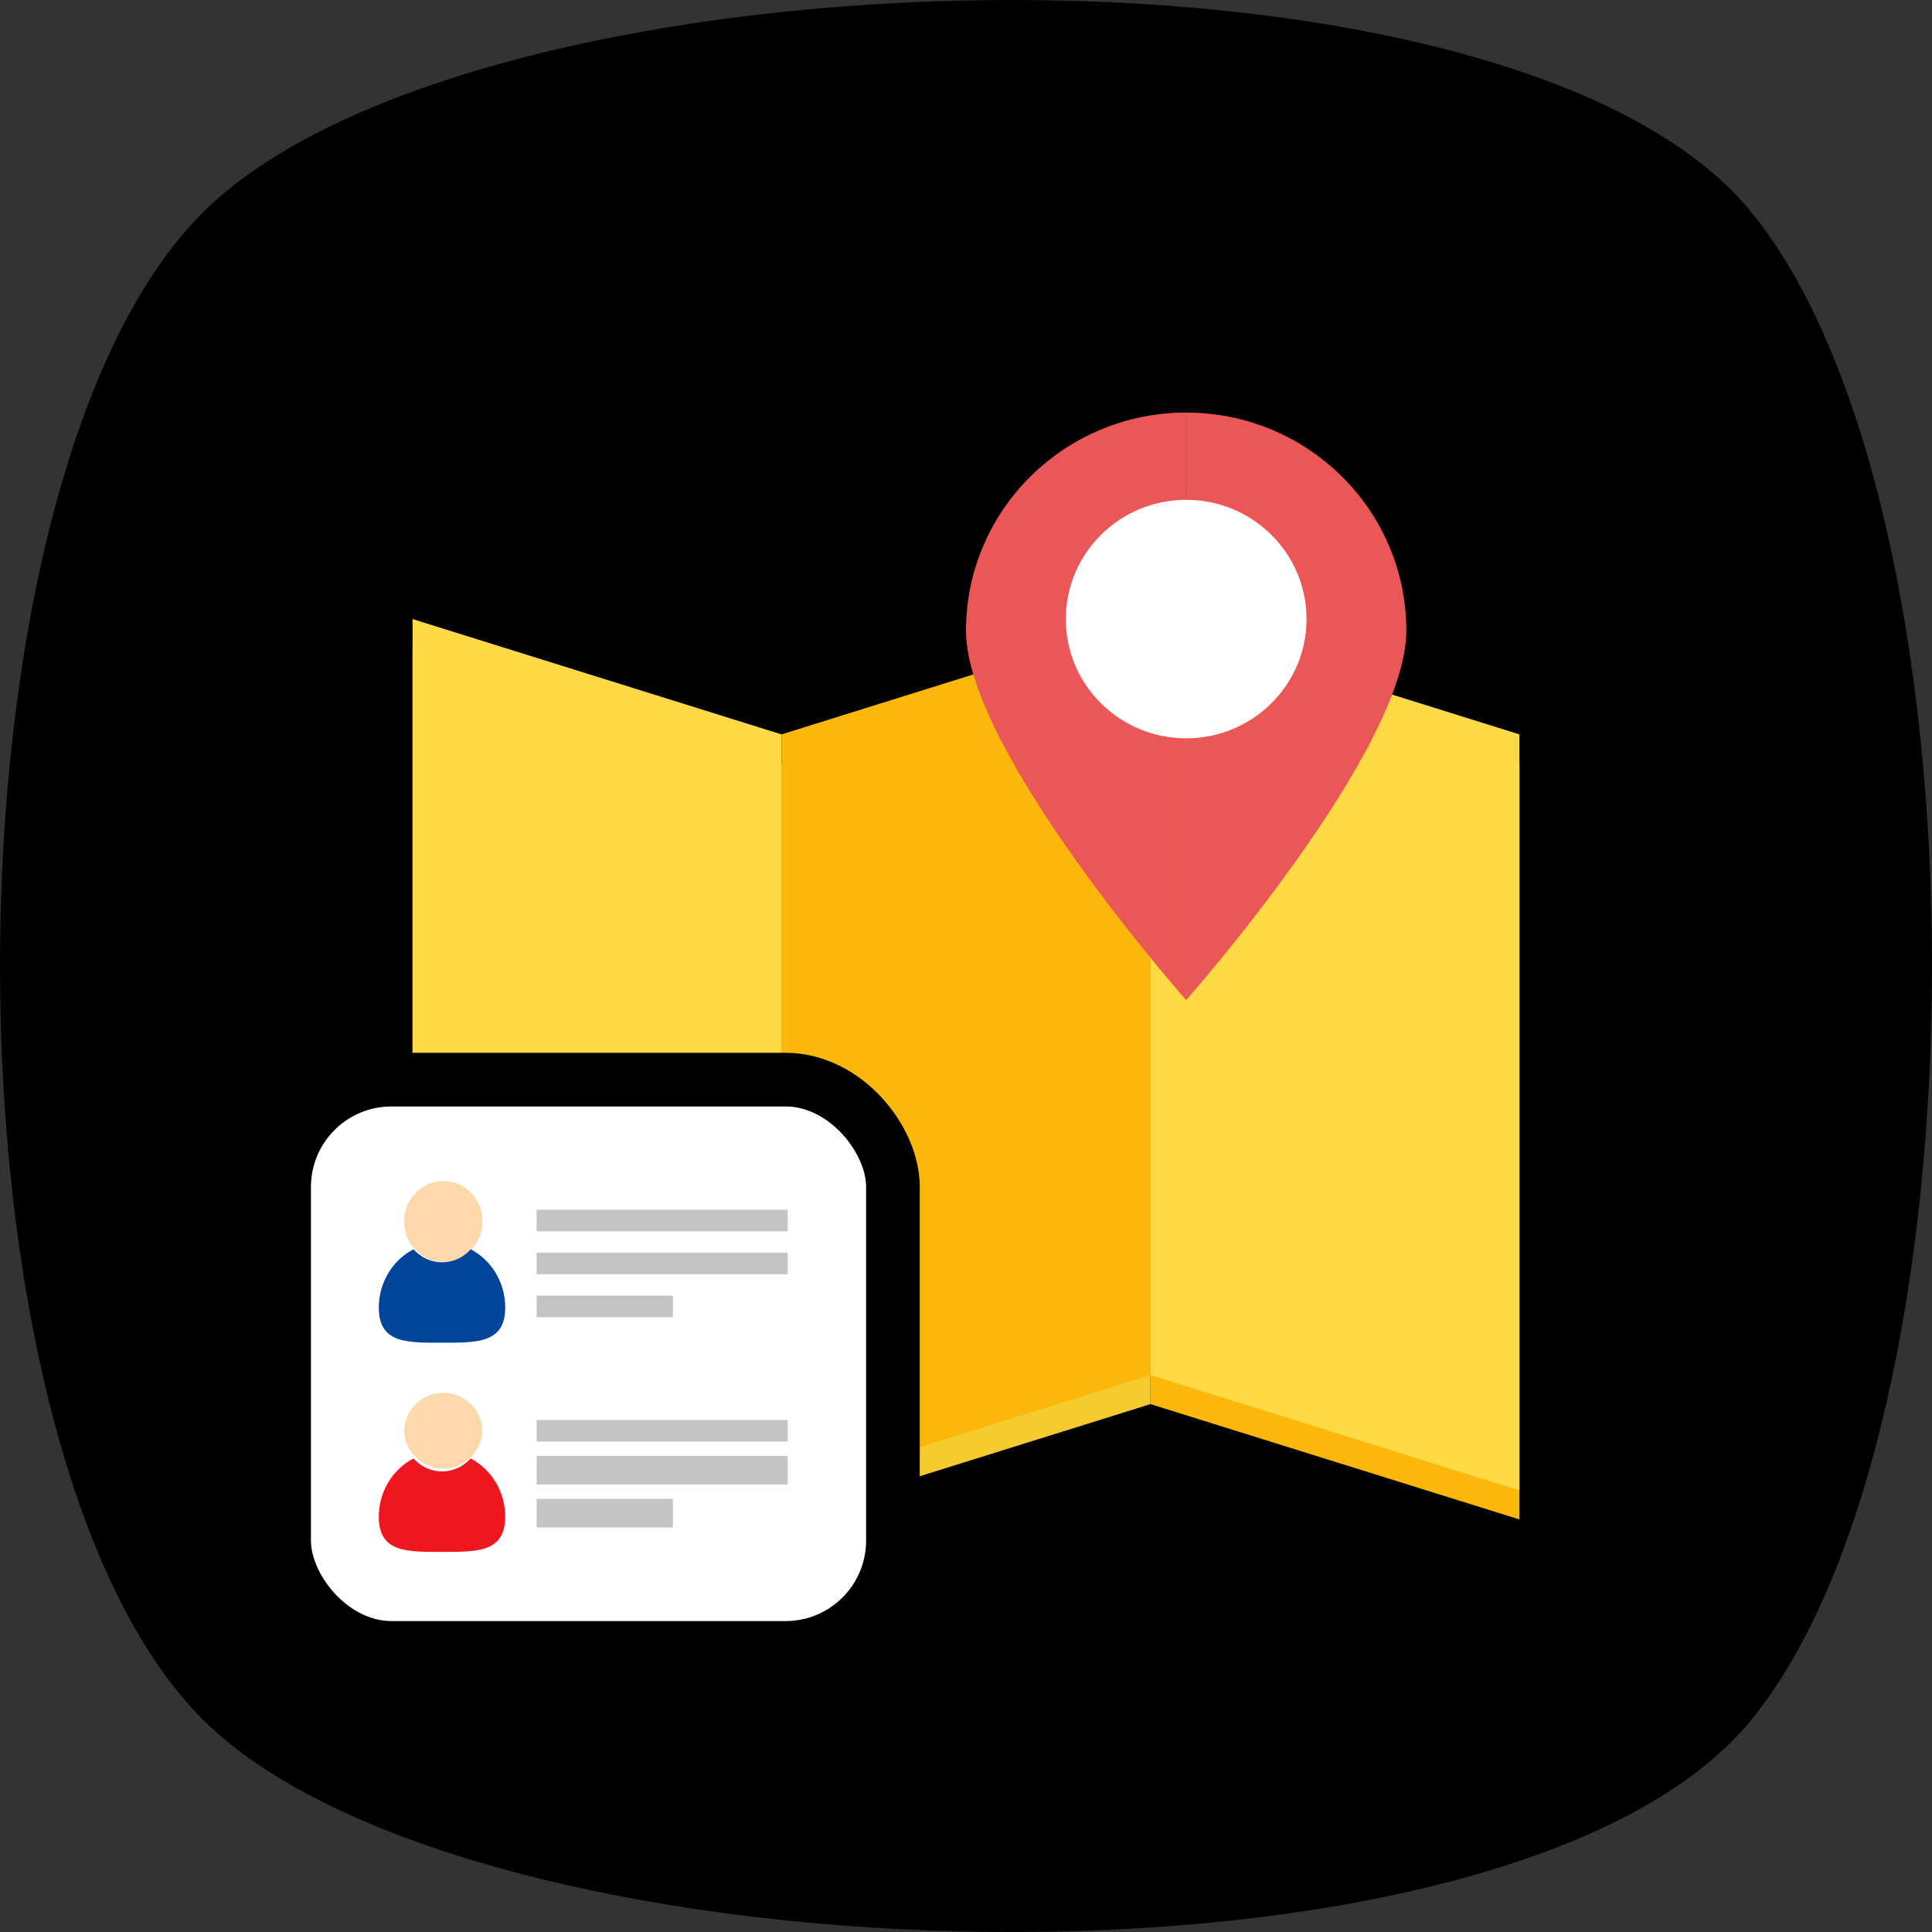
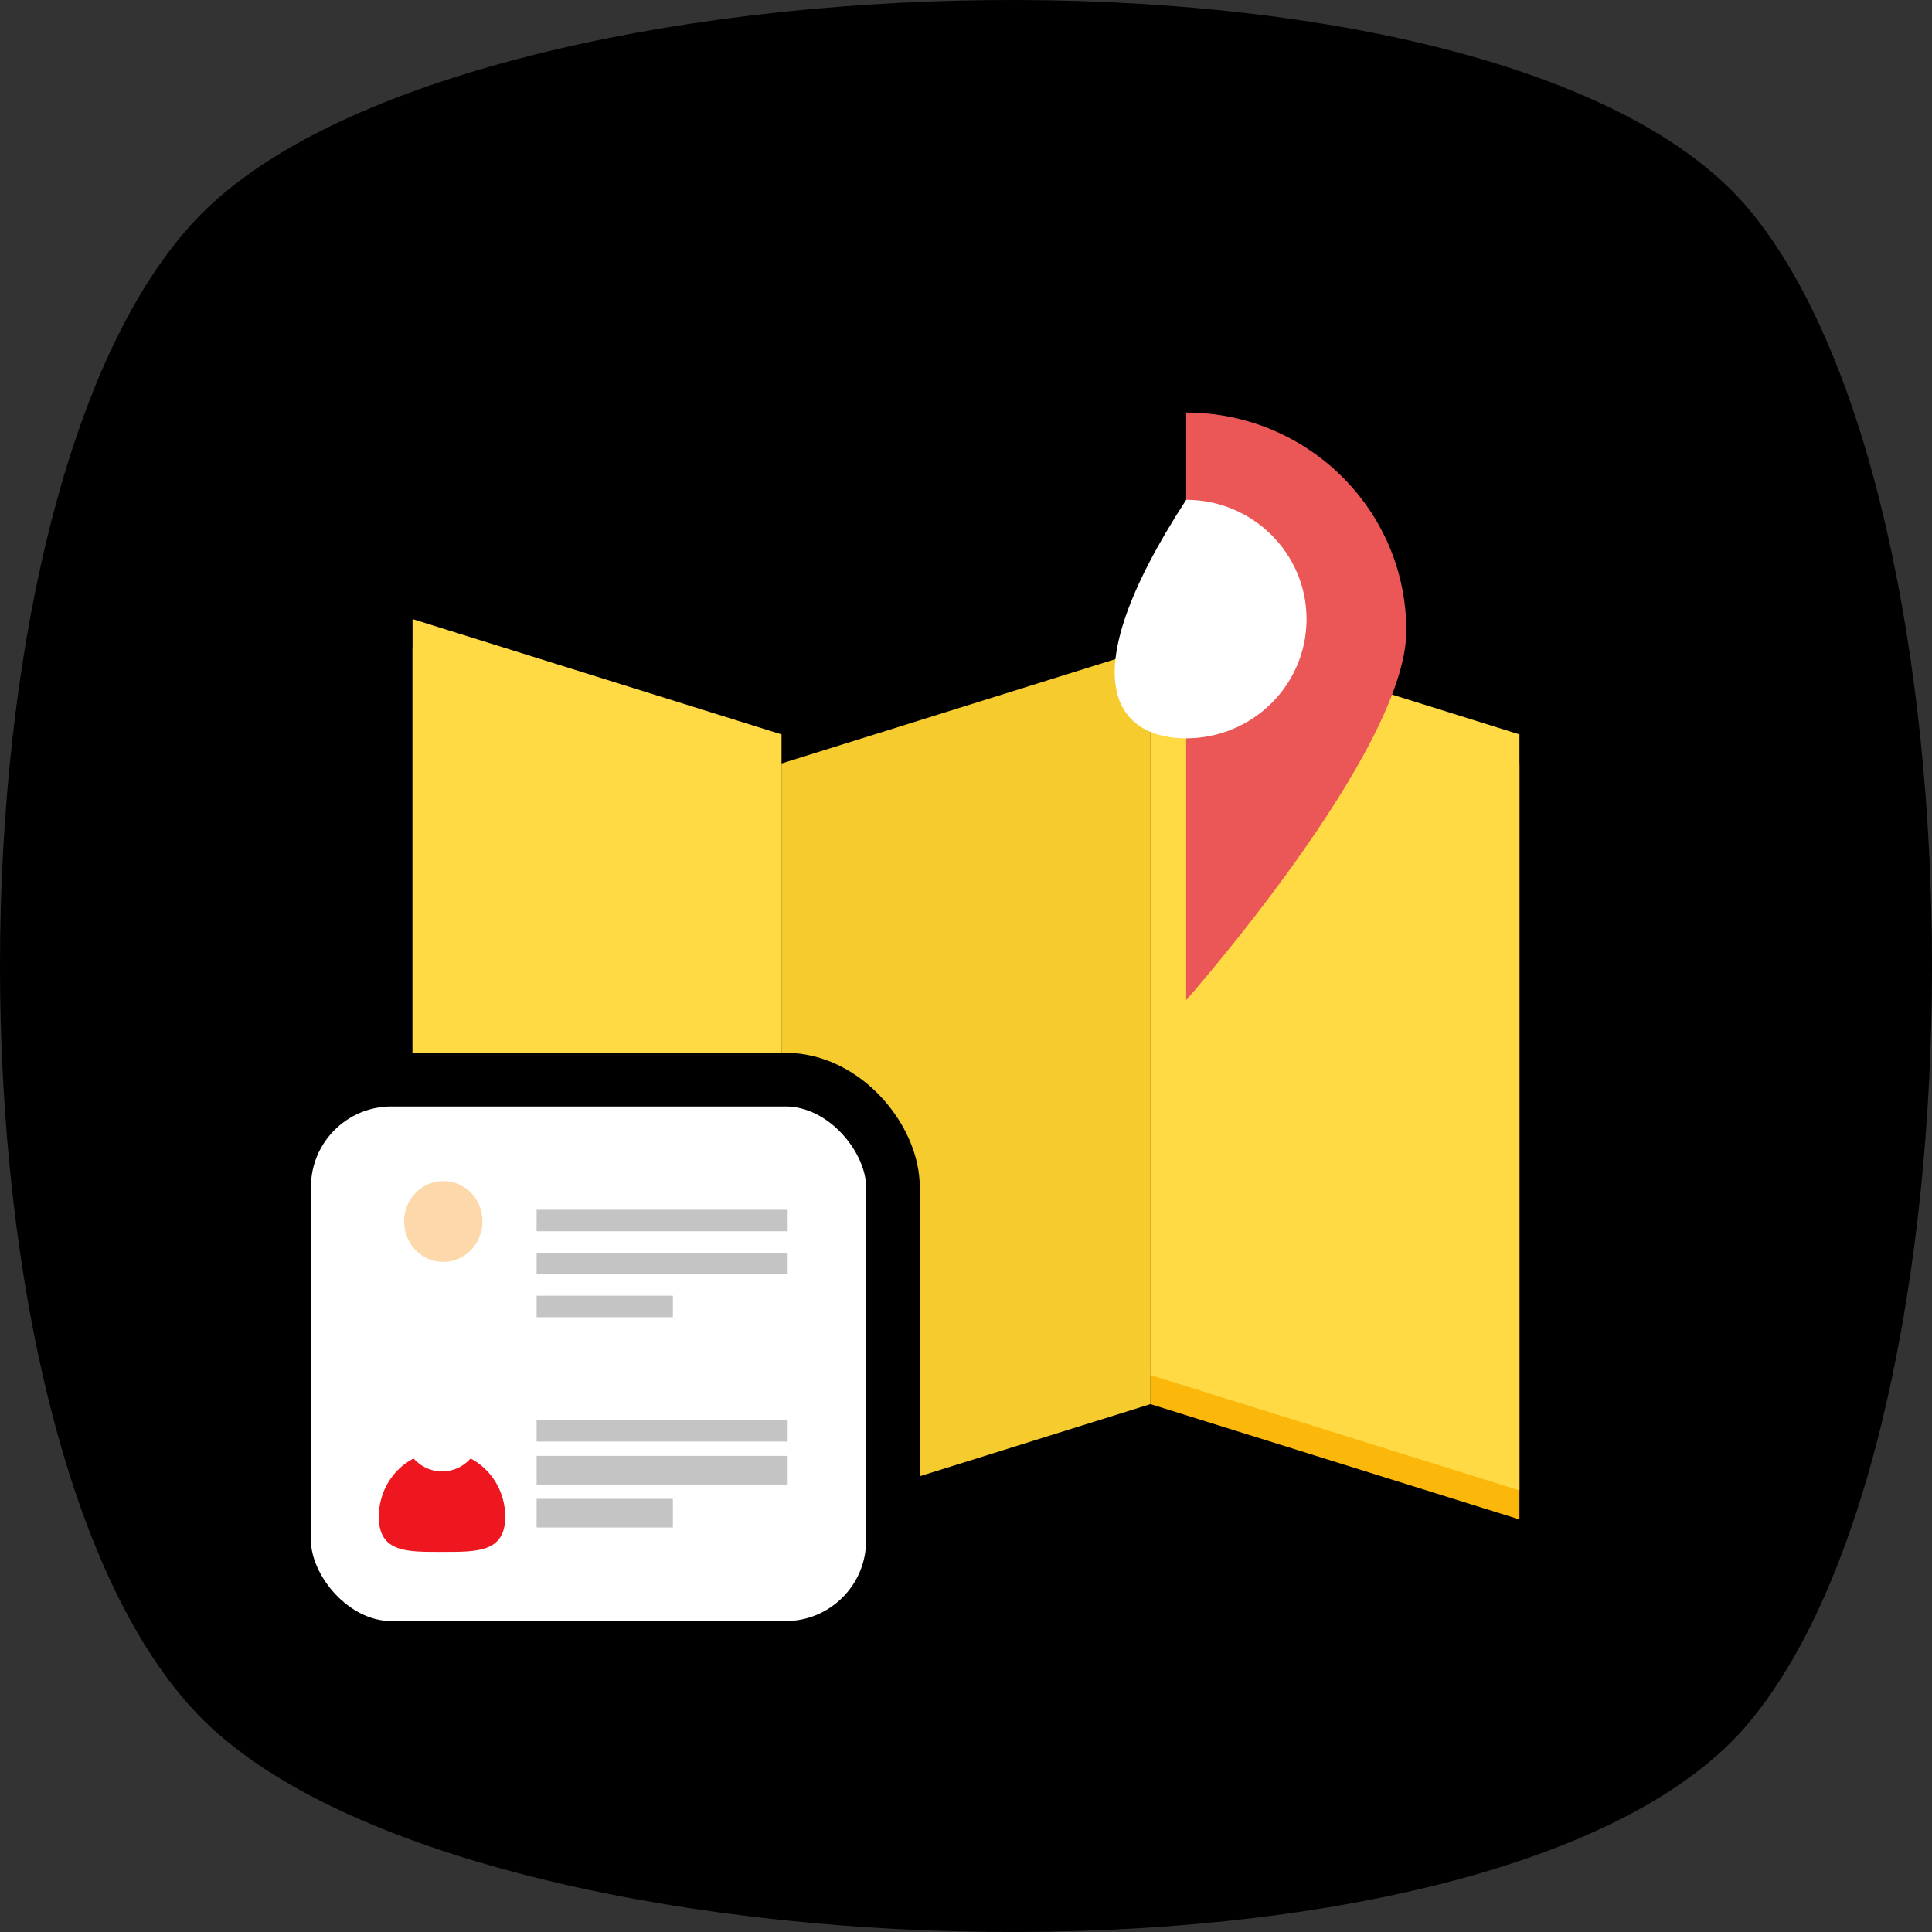
<svg xmlns="http://www.w3.org/2000/svg" width="72" height="72" viewBox="0 0 72 72" fill="none">
  <rect x="0" y="0" width="72" height="72" fill="#333333" stroke="none" />
  <g clip-path="url(#clip0_1787_3887)">
    <path d="M65.215 64.156C56.167 75.106 17.813 74.111 7.634 64.156C-2.545 54.201 -2.545 17.798 7.634 7.844C17.813 -2.111 56.167 -3.106 65.215 7.844C74.262 18.794 74.262 53.206 65.215 64.156Z" fill="black" />
    <path d="M29.125 56.625L15.375 52.327V24.155L29.125 28.453V56.625ZM56.625 56.625L42.875 52.327V24.155L56.625 28.453V56.625Z" fill="#FCB80A" />
    <path d="M29.125 56.625L42.875 52.327V24.155L29.125 28.453V56.625Z" fill="#F6CB2E" />
    <path d="M29.125 55.541L15.375 51.243V23.071L29.125 27.369V55.541ZM56.625 55.541L42.875 51.243V23.071L56.625 27.369V55.541Z" fill="#FFDA44" />
-     <path d="M29.125 55.541L42.875 51.243V23.071L29.125 27.369V55.541Z" fill="#FCB80A" />
-     <path d="M36 23.505C36 27.994 44.205 37.271 44.205 37.271V15.375C39.673 15.375 36 19.015 36 23.505Z" fill="#EB5757" />
    <path d="M44.205 15.375V37.271C44.205 37.271 52.41 27.994 52.41 23.505C52.41 19.015 48.737 15.375 44.205 15.375V15.375Z" fill="#EB5757" />
-     <path d="M44.205 27.515C46.682 27.515 48.691 25.526 48.691 23.071C48.691 20.617 46.682 18.627 44.205 18.627C41.728 18.627 39.72 20.617 39.72 23.071C39.72 25.526 41.728 27.515 44.205 27.515Z" fill="white" />
+     <path d="M44.205 27.515C46.682 27.515 48.691 25.526 48.691 23.071C48.691 20.617 46.682 18.627 44.205 18.627C39.72 25.526 41.728 27.515 44.205 27.515Z" fill="white" />
    <rect x="10.588" y="40.235" width="22.689" height="21.177" rx="4" fill="white" />
    <path d="M17.98 45.52C17.98 45.818 17.895 46.109 17.735 46.357C17.575 46.605 17.347 46.798 17.08 46.912C16.813 47.026 16.519 47.056 16.235 46.998C15.952 46.94 15.692 46.797 15.487 46.586C15.283 46.376 15.144 46.107 15.088 45.815C15.031 45.523 15.06 45.22 15.171 44.945C15.282 44.67 15.469 44.435 15.71 44.269C15.95 44.104 16.233 44.016 16.522 44.017C16.714 44.015 16.904 44.053 17.082 44.127C17.26 44.202 17.421 44.313 17.557 44.453C17.693 44.593 17.8 44.759 17.873 44.942C17.945 45.126 17.982 45.322 17.98 45.52Z" fill="#FCD8AA" />
-     <path d="M18.828 48.727C18.828 50.064 17.774 50.038 16.474 50.038C15.174 50.038 14.117 50.075 14.117 48.727C14.117 48.277 14.238 47.836 14.467 47.453C14.695 47.069 15.022 46.759 15.411 46.557C15.546 46.71 15.711 46.832 15.894 46.916C16.078 46.999 16.276 47.042 16.477 47.042C16.677 47.042 16.876 46.999 17.059 46.916C17.243 46.832 17.408 46.71 17.543 46.557C17.93 46.761 18.255 47.071 18.482 47.455C18.709 47.838 18.828 48.278 18.828 48.727Z" fill="#00459A" />
    <path d="M29.354 45.084H19.998V45.885H29.354V45.084Z" fill="#C4C4C4" />
    <path d="M29.354 46.687H19.998V47.487H29.354V46.687Z" fill="#C4C4C4" />
    <path d="M25.077 48.287H19.998V49.088H25.077V48.287Z" fill="#C4C4C4" />
-     <path d="M17.98 53.318C17.966 53.697 17.805 54.056 17.533 54.319C17.261 54.582 16.898 54.729 16.52 54.729C16.142 54.729 15.779 54.582 15.507 54.319C15.234 54.056 15.074 53.697 15.06 53.318C15.074 52.938 15.234 52.58 15.507 52.316C15.779 52.053 16.142 51.906 16.52 51.906C16.898 51.906 17.261 52.053 17.533 52.316C17.805 52.58 17.966 52.938 17.98 53.318Z" fill="#FCD8AA" />
    <path d="M18.828 56.523C18.828 57.86 17.774 57.834 16.474 57.834C15.174 57.834 14.117 57.867 14.117 56.523C14.117 56.073 14.238 55.631 14.466 55.248C14.694 54.865 15.022 54.555 15.411 54.352C15.546 54.505 15.71 54.626 15.894 54.71C16.077 54.793 16.275 54.836 16.475 54.836C16.675 54.836 16.873 54.793 17.056 54.71C17.239 54.626 17.403 54.505 17.539 54.352C17.927 54.556 18.253 54.866 18.48 55.249C18.708 55.632 18.828 56.073 18.828 56.523Z" fill="#EE161F" />
    <path d="M29.354 52.921H19.998V53.722H29.354V52.921Z" fill="#C4C4C4" />
    <path d="M29.354 54.256H19.998V55.324H29.354V54.256Z" fill="#C4C4C4" />
    <path d="M25.077 55.857H19.998V56.925H25.077V55.857Z" fill="#C4C4C4" />
    <rect x="10.588" y="40.235" width="22.689" height="21.177" rx="4" stroke="black" stroke-width="2" />
  </g>
  <defs>
    <clipPath id="clip0_1787_3887">
      <rect width="72" height="72" fill="white" />
    </clipPath>
  </defs>
</svg>